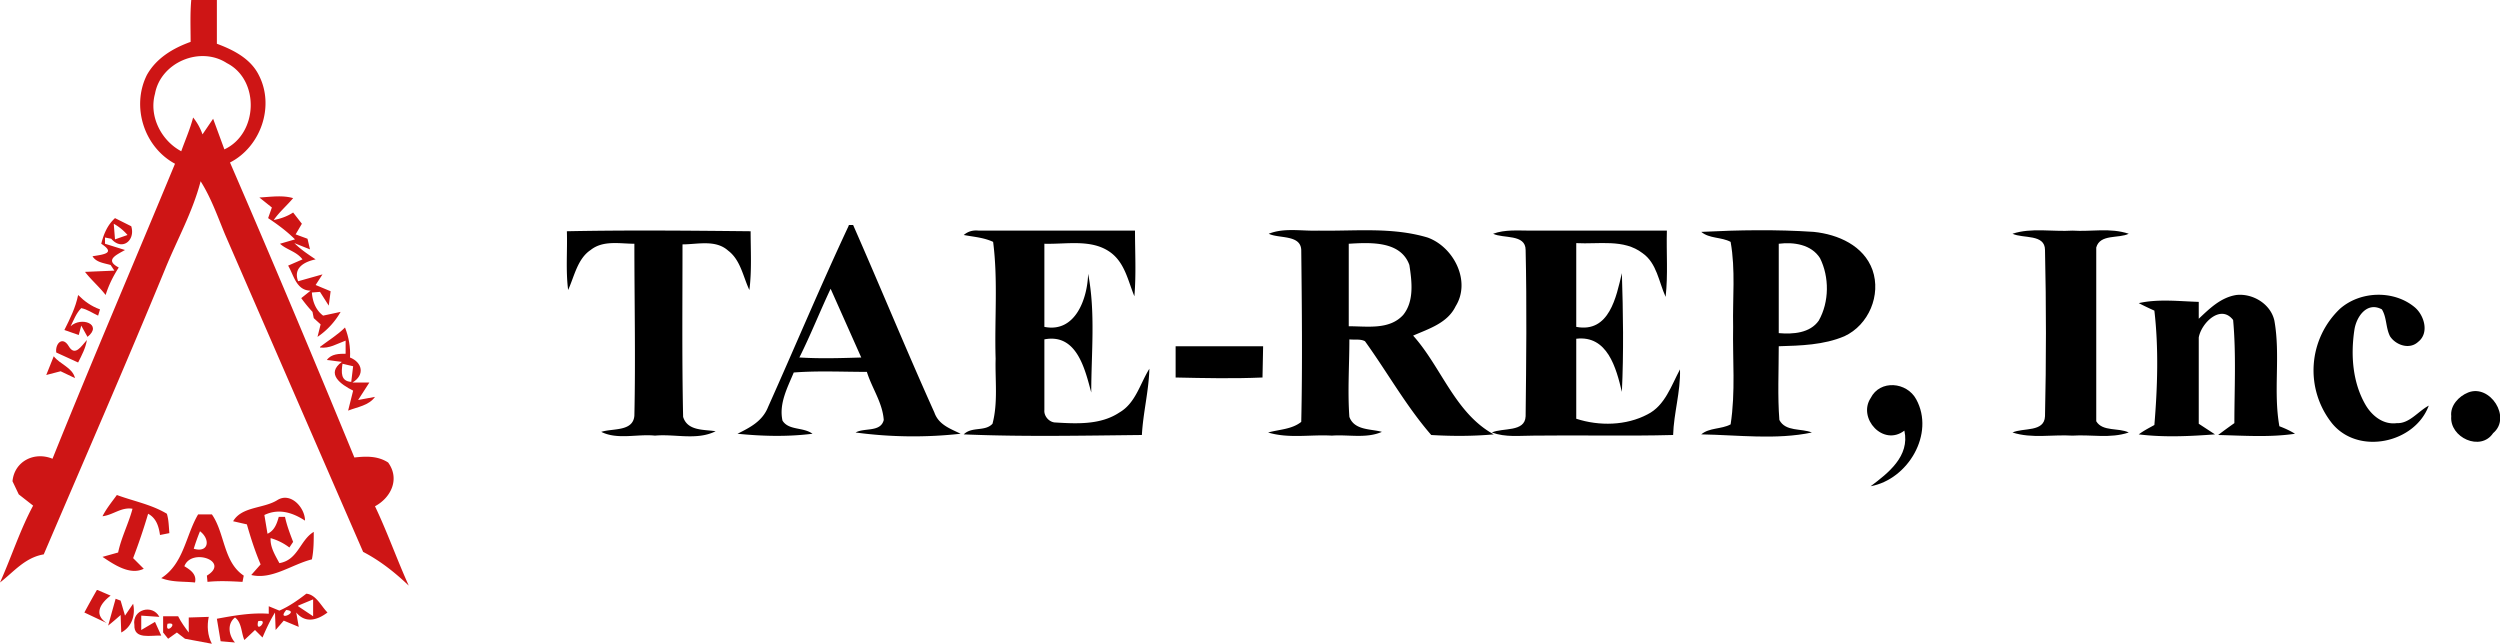
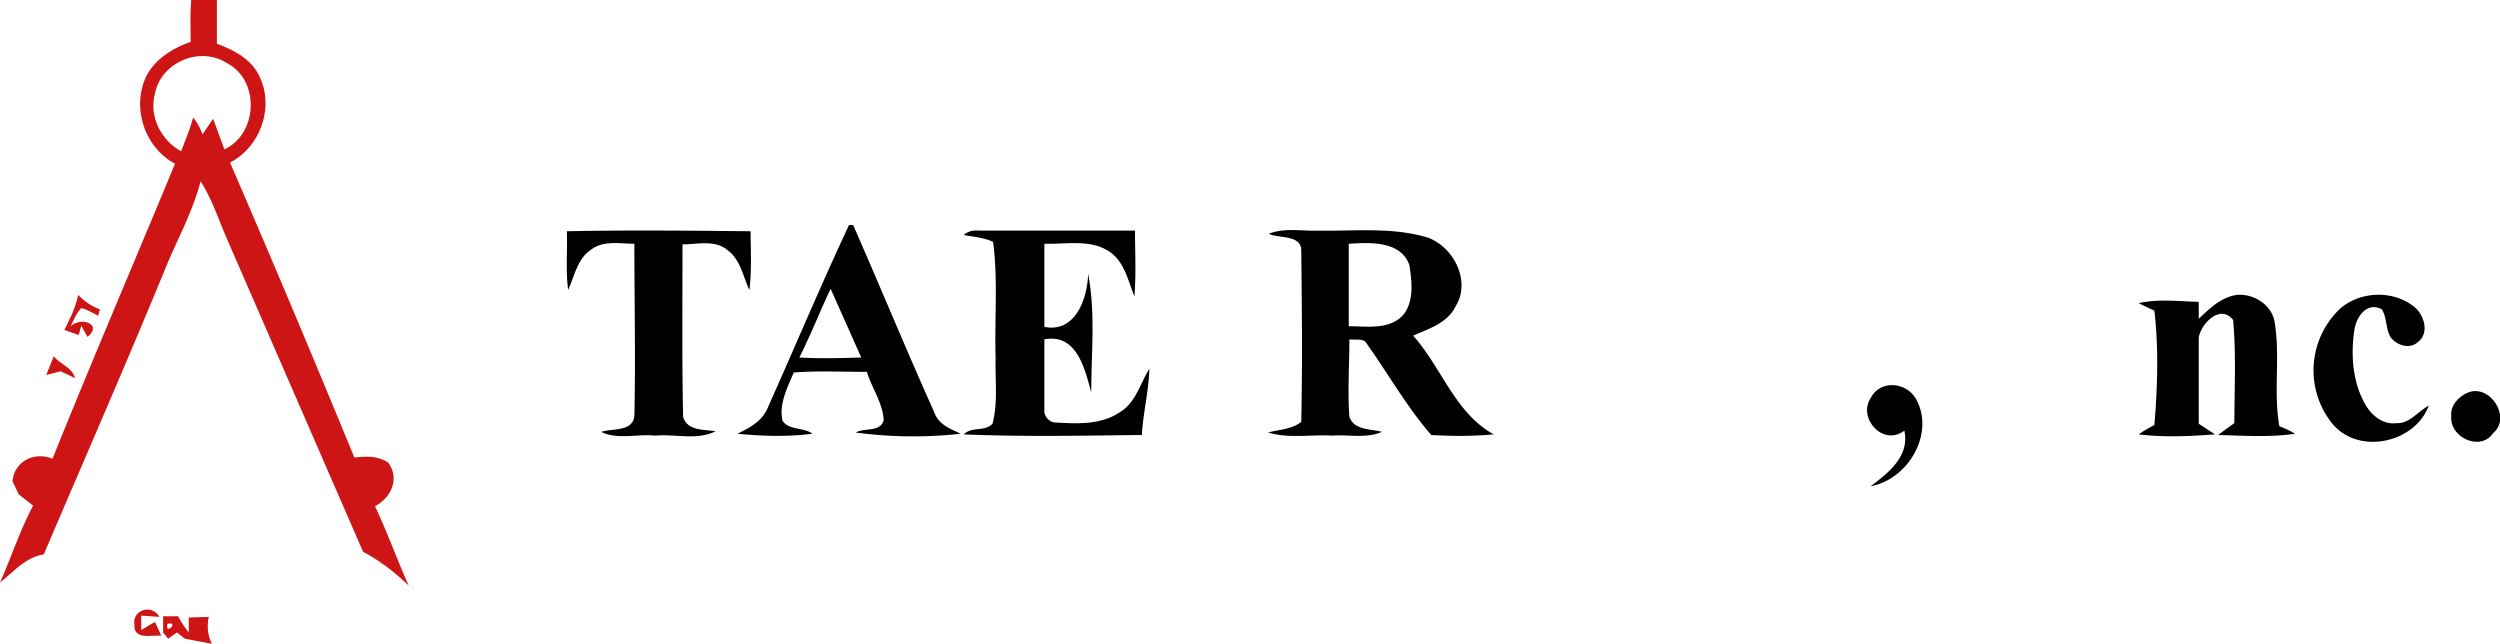
<svg xmlns="http://www.w3.org/2000/svg" width="400" height="103" viewBox="0 0 400 103">
  <path fill="#CE1515" d="M30.5 0h4.2v7c2.7 1 5.4 2.4 6.7 5 2.6 5 .3 11.5-4.6 14 6.8 15.7 13.4 31.4 19.9 47.2 1.8-.2 3.7-.3 5.4.8 1.9 2.6.5 5.6-2.1 7 2 4.2 3.5 8.5 5.4 12.7-2.2-2.1-4.6-4-7.3-5.4L36 37.5c-1.2-2.9-2.2-5.8-3.9-8.5-1.3 5-3.8 9.4-5.7 14.1C20.1 58.4 13.5 73.5 7 88.7c-3 .5-4.8 2.8-7 4.5 1.8-4 3.2-8.4 5.3-12.3L3 79.1 2 77c.3-3.2 3.5-4.8 6.4-3.6C14.8 57.5 21.5 41.9 28 26.2c-5-2.7-7-9.2-4.5-14.2 1.5-2.7 4.2-4.3 7-5.3 0-2.2-.1-4.5.1-6.7M24.8 15c-1 3.6 1 7.5 4.2 9.2.6-1.7 1.4-3.5 1.9-5.4a9 9 0 011.5 2.7l1.7-2.5 1.8 4.9c5.4-2.5 5.7-11.1.4-13.8C32 7.3 25.7 10 24.8 15z" />
-   <path fill="#CE1515" d="M41.5 31.6c1.8-.1 3.7-.4 5.4.1-1 1.2-2.2 2.2-3.1 3.5 1.1-.2 2.2-.6 3.1-1.2l1.4 1.8-1 1.7 1.9.7.4 1.7-2.5-1c1 1 2.2 1.8 3.4 2.6-1.9.4-3.6 1.4-2.8 3.5l3.9-1.1-1.1 1.7 2.4 1-.3 2.3-1.4-2.2-1.3.1c.1 1.4.6 2.8 1.8 3.7l2.8-.6a12 12 0 01-3.7 4l.5-2-1.1-1-.2-1a23 23 0 01-1.8-2.2l1.5-1.2c-2.3 0-2.7-2.5-3.6-4l2.3-1c-1-1.3-2.5-1.5-3.6-2.5l2.4-.7c-1.3-1.3-2.8-2.4-4.3-3.4l.6-1.7-2-1.6zM16.2 39c.4-1.6 1-3 2.2-4.1l2.6 1.3c.7 2.3-1.5 4-3.2 2l-1-.2v1l3.2 1c-1.4.8-3.3 1.6-1 2.8-.9 1.4-1.6 2.8-2.1 4.4-1-1.3-2.3-2.4-3.3-3.7l4.7-.2-.6-.9c-1-.3-2.3-.4-2.9-1.4 1.9-.3 3.7-.5 1.4-2m2-3.2l.2 2.5 2-.7a8 8 0 00-2.2-1.8z" />
  <path d="M135.8 36h.7c4.4 10 8.5 20 13 30 .7 2 2.6 2.6 4.2 3.4a69 69 0 01-16.8-.2c1.4-.8 4 0 4.5-2-.2-2.8-1.9-5.1-2.7-7.7-3.9 0-7.8-.2-11.7.1-1 2.4-2.4 5-1.8 7.7 1 1.6 3.3 1 4.8 2.1-4 .5-8 .4-12 0 2-1 4-2 4.9-4.3 4.3-9.6 8.4-19.4 12.9-29M128 57.2c3.2.2 6.5.1 9.8 0l-4.9-11c-1.7 3.6-3.2 7.4-5 11zM90.7 37c9.8-.2 19.6-.1 29.4 0 0 3 .2 6.3-.2 9.4-1-2.1-1.4-4.8-3.4-6.3-2-1.8-4.9-1-7.3-1 0 9.1-.1 18.4.1 27.6.7 2.3 3.4 2 5.2 2.3-3 1.5-6.5.4-9.7.7-2.8-.3-6 .7-8.6-.6 1.8-.6 5.1 0 5.3-2.6.2-9.2 0-18.4 0-27.5-2.3 0-5-.6-7 1-2.1 1.4-2.6 4.2-3.6 6.4-.4-3.2-.1-6.3-.2-9.4zM154.2 37.6c.7-.6 1.5-.8 2.4-.7h25c0 3.5.2 7-.1 10.5-1-2.4-1.5-5.3-3.8-7-3-2.2-7-1.3-10.6-1.4v13.3c5 1 6.9-4.6 7-8.5 1.2 6.2.5 12.7.5 19-1-3.7-2.3-9.5-7.5-8.5v11.3c-.1 1 .8 2 1.8 2 3.4.2 7.2.4 10.2-1.6 2.6-1.5 3.3-4.6 4.8-7-.1 3.6-1 7-1.2 10.6-9.5.1-19 .3-28.5-.1 1.3-1.3 3.4-.4 4.6-1.7.9-3.4.4-7 .5-10.4-.2-6.2.4-12.5-.4-18.7-1.5-.7-3.1-.8-4.7-1.1zM203 37.4c2.5-1 5.3-.4 8-.5 5.8.1 11.7-.6 17.4 1.1 4.2 1.5 7 7 4.5 11-1.3 2.7-4.3 3.6-6.8 4.7 4.5 5 6.7 12.4 12.9 15.8-3.3.3-6.7.3-10 .1-4-4.6-7-10-10.6-15-.7-.4-1.7-.2-2.5-.3 0 4.1-.3 8.3 0 12.4.8 2.2 3.5 1.9 5.2 2.4-2.5 1.1-5.4.4-8 .6-3.4-.2-6.9.5-10.2-.5 1.8-.5 3.8-.5 5.3-1.7.2-9.2.1-18.3 0-27.5-.1-2.5-3.6-1.8-5.2-2.6m12.8 1.6v13.2c3 0 6.5.6 8.7-1.8 1.8-2.2 1.4-5.4 1-8-1.4-3.9-6.3-3.6-9.7-3.4z" />
-   <path d="M238.9 37.4c1.9-.7 4-.5 6-.5h21.8c-.1 3.6.2 7-.2 10.6-1.1-2.4-1.4-5.4-3.7-7-3-2.3-7-1.4-10.6-1.6v13.4c5.3 1 6.4-4.8 7.3-8.6.2 6.3.3 12.7 0 19-.9-3.8-2.3-9.1-7.3-8.5V67c3.7 1.2 8 1.1 11.4-.7 2.8-1.4 3.8-4.6 5.2-7.2.1 3.6-1 7-1.1 10.5-7.5.2-14.9 0-22.3.1-2.3 0-4.5.3-6.7-.5 1.7-.8 5.3 0 5.4-2.6.1-8.9.2-17.7 0-26.6 0-2.6-3.6-1.8-5.2-2.6zM272.2 37.1c6-.3 12-.4 18 0 3.9.4 8 2.2 9.4 6.1 1.4 4-.6 8.8-4.5 10.6-3.3 1.4-7 1.5-10.5 1.6 0 4-.2 8 .1 11.8 1 1.9 3.5 1.3 5.2 2-5.7 1.2-11.8.4-17.7.3 1.3-1.1 3.2-.8 4.7-1.6.8-5.2.3-10.4.4-15.6-.1-4.6.4-9.1-.4-13.6-1.5-.8-3.4-.5-4.7-1.6m12.4 1.9v14.3c2.3.2 5 0 6.4-2 1.7-3 1.7-7 .2-10-1.4-2.2-4.2-2.6-6.6-2.3zM322 37.4c3-1 6.4-.3 9.6-.5 3 .2 6-.5 9 .5-1.6.8-4.6 0-5.2 2.2v27.8c1 1.7 3.6 1 5.2 1.8-3 1-6 .3-9 .5-3.2-.2-6.5.5-9.6-.5 1.7-.8 5.1 0 5.2-2.6.2-8.9.2-17.7 0-26.6 0-2.6-3.5-1.8-5.2-2.6z" />
  <path fill="#CE1515" d="M12.5 47.2c1 1 2.1 1.8 3.5 2.3l-.3 1c-.9-.4-1.7-1-2.7-1.2-.8.8-1.2 1.9-1.7 2.9 1.7-1.6 5.2-.3 2.7 1.7l-1-1.8-.4 1.5-2.3-.8c.9-1.8 1.8-3.6 2.2-5.6z" />
  <path d="M351.8 51c1.7-1.6 3.5-3.4 6-3.8 2.6-.3 5.5 1.4 6.1 4.1 1 5.6-.2 11.3.8 16.9.8.3 1.7.7 2.5 1.2-4 .6-8.2.3-12.3.2a92 92 0 012.6-1.9c0-5.5.3-11-.2-16.5-2-2.6-5.1.5-5.5 2.8v13.8l2.6 1.7c-4 .3-8.2.5-12.2 0 .8-.6 1.6-1 2.5-1.5.5-6 .7-12.3 0-18.3a49 49 0 01-2.5-1.2c3.1-.7 6.4-.3 9.6-.2V51zM374.4 49.4c3.3-2.9 8.7-3 12-.2 1.5 1.3 2.3 4.1.5 5.5-1.4 1.3-3.6.5-4.5-.9-.7-1.4-.5-3-1.3-4.3-2.4-1.3-4.1 1.2-4.4 3.3-.6 4-.3 8.4 1.8 12 1 1.7 2.8 3.2 5 2.9 2 .1 3.4-1.9 5.1-2.8-2.2 6-11.3 8-15.5 2.8a13.6 13.6 0 011.3-18.3z" />
-   <path fill="#CE1515" d="M51.2 55.5c1.3-1 2.8-1.9 4-3.1.6 1.5.9 3.2.8 4.8 2 .8 2.4 2.8.4 4h2.7L57.3 64l2.7-.5c-1 1.4-2.8 1.6-4.3 2.2l.8-3.2c-2-1-4.4-2.7-1.8-4.6l-2.4-.3c.7-1 2-1 3-1v-2.1c-1.4.5-2.6 1.3-4.1 1.1m3.6 2.6c-.2 1.4-.3 2.8 1.4 2.9l.3-2.5-1.7-.4zM9 56.4c-.2-1.4 1-2.7 2-1 1 1.7 2 0 2.9-1-.2 1.3-.8 2.4-1.4 3.6L9 56.4z" />
-   <path d="M188.1 55.4h14l-.1 5c-4.6.2-9.3.1-13.9 0v-5z" />
  <path fill="#CE1515" d="M7.4 60l1.2-3c1 1.3 3 1.8 3.4 3.5l-2.3-1.1-2.3.6z" />
  <path d="M299.3 63.7c1.5-3 5.8-2.6 7.3.2 3 5.5-1.3 12.8-7.3 13.9 2.8-2.1 6.3-4.8 5.4-8.9-3.4 2.6-7.5-2-5.4-5.2z" />
  <path fill="#CE1515" d="M55.2 62.7c.3.3.3.3 0 0z" />
-   <path d="M394.9 62.8c3.5-1.4 7 4 4 6.5-2 3-7 .7-6.7-2.7-.2-1.7 1.2-3.2 2.7-3.8z" />
-   <path fill="#CE1515" d="M16.4 82.6c.6-1.2 1.5-2.3 2.3-3.4 2.7 1 5.5 1.5 8 3 .3 1 .3 2 .4 3.1l-1.5.3c-.2-1.4-.6-2.7-1.9-3.4a98 98 0 01-2.4 7.1L23 91c-2.2 1.1-4.8-.7-6.6-1.9l2.5-.7c.5-2.4 1.7-4.7 2.3-7-1.8-.3-3.1 1-4.8 1.2zM44.4 80c2.1-1.3 4.4 1.2 4.4 3.3-2-1.3-4.2-2-6.5-.9l.5 3c1.1-.5 1.5-1.6 1.8-2.7h1c.3 1.4.8 2.7 1.3 4l-.6.9a9 9 0 00-3-1.5c-.1 1.4.7 2.7 1.4 4 3-.5 3.3-3.7 5.5-5 0 1.4 0 3-.3 4.4-3.2.8-6.4 3.3-9.7 2.5l1.5-1.7c-.9-2.1-1.6-4.3-2.2-6.4l-2.2-.5c1.4-2.4 4.9-2 7.1-3.4zM31.7 82.3h2.2c2.1 3 1.8 7.6 5.1 9.8l-.2 1c-1.9-.1-3.7-.2-5.6 0l-.1-1c3.8-2.3-2.5-4.5-3.6-1.5 1 .6 2 1.3 1.7 2.6-1.8-.2-3.6 0-5.4-.7 3.6-2.3 3.9-6.8 5.9-10.2m-.7 5.5c2.4.7 2.7-1.5 1-2.8a32 32 0 00-1 2.8zM15.6 94.4l2.1.9c-1.6 1.2-2.8 3-.6 4.4L13.5 98a150 150 0 012-3.6zM49.1 95c1.5.2 2.3 2 3.3 3-1.6 1.2-3.5 1.8-5 0l.4 2.3-2.4-1-1.3 1.5L44 98c-.8 1.3-1.4 2.6-2 4l-1.2-1.2-1.7 1.6c-.5-1.1-.4-2.8-1.5-3.6-1.3 1-1 2.9 0 4l-2.3-.2-.6-3.6c2.7-.5 5.5-1 8.3-.8L43 97l1.7.7c1.6-.7 3-1.7 4.3-2.7m-1.3 2l2.4 1.6v-2.7l-2.4 1m-1.9.7c-1.7 2 2.3.2 0 0m-4.5 1.8c-.5 2.2 1.9-.5 0 0zM18.5 95.8l.8.3.7 2.4 1.3-1.9c.4 1.8-.2 3.7-1.9 4.6l-.1-2.8a45 45 0 01-2 1.7l1.2-4.3z" />
+   <path d="M394.9 62.8c3.5-1.4 7 4 4 6.5-2 3-7 .7-6.7-2.7-.2-1.7 1.2-3.2 2.7-3.8" />
  <path fill="#CE1515" d="M21.5 100c-.4-2.5 2.9-3.4 4-1.3l-2.9-.2v2.3l2.2-1.3 1 2.2c-1.6-.1-4.4.7-4.3-1.7zM26 98.6h2.5c.5 1 1.1 1.8 1.7 2.6v-2.4l3.2-.1c-.3 1.4-.2 3 .5 4.3l-4.3-.8-1.3-1-1.4 1-.8-1v-2.6m.7 1.2c-.5 2 2-.4 0 0z" />
</svg>